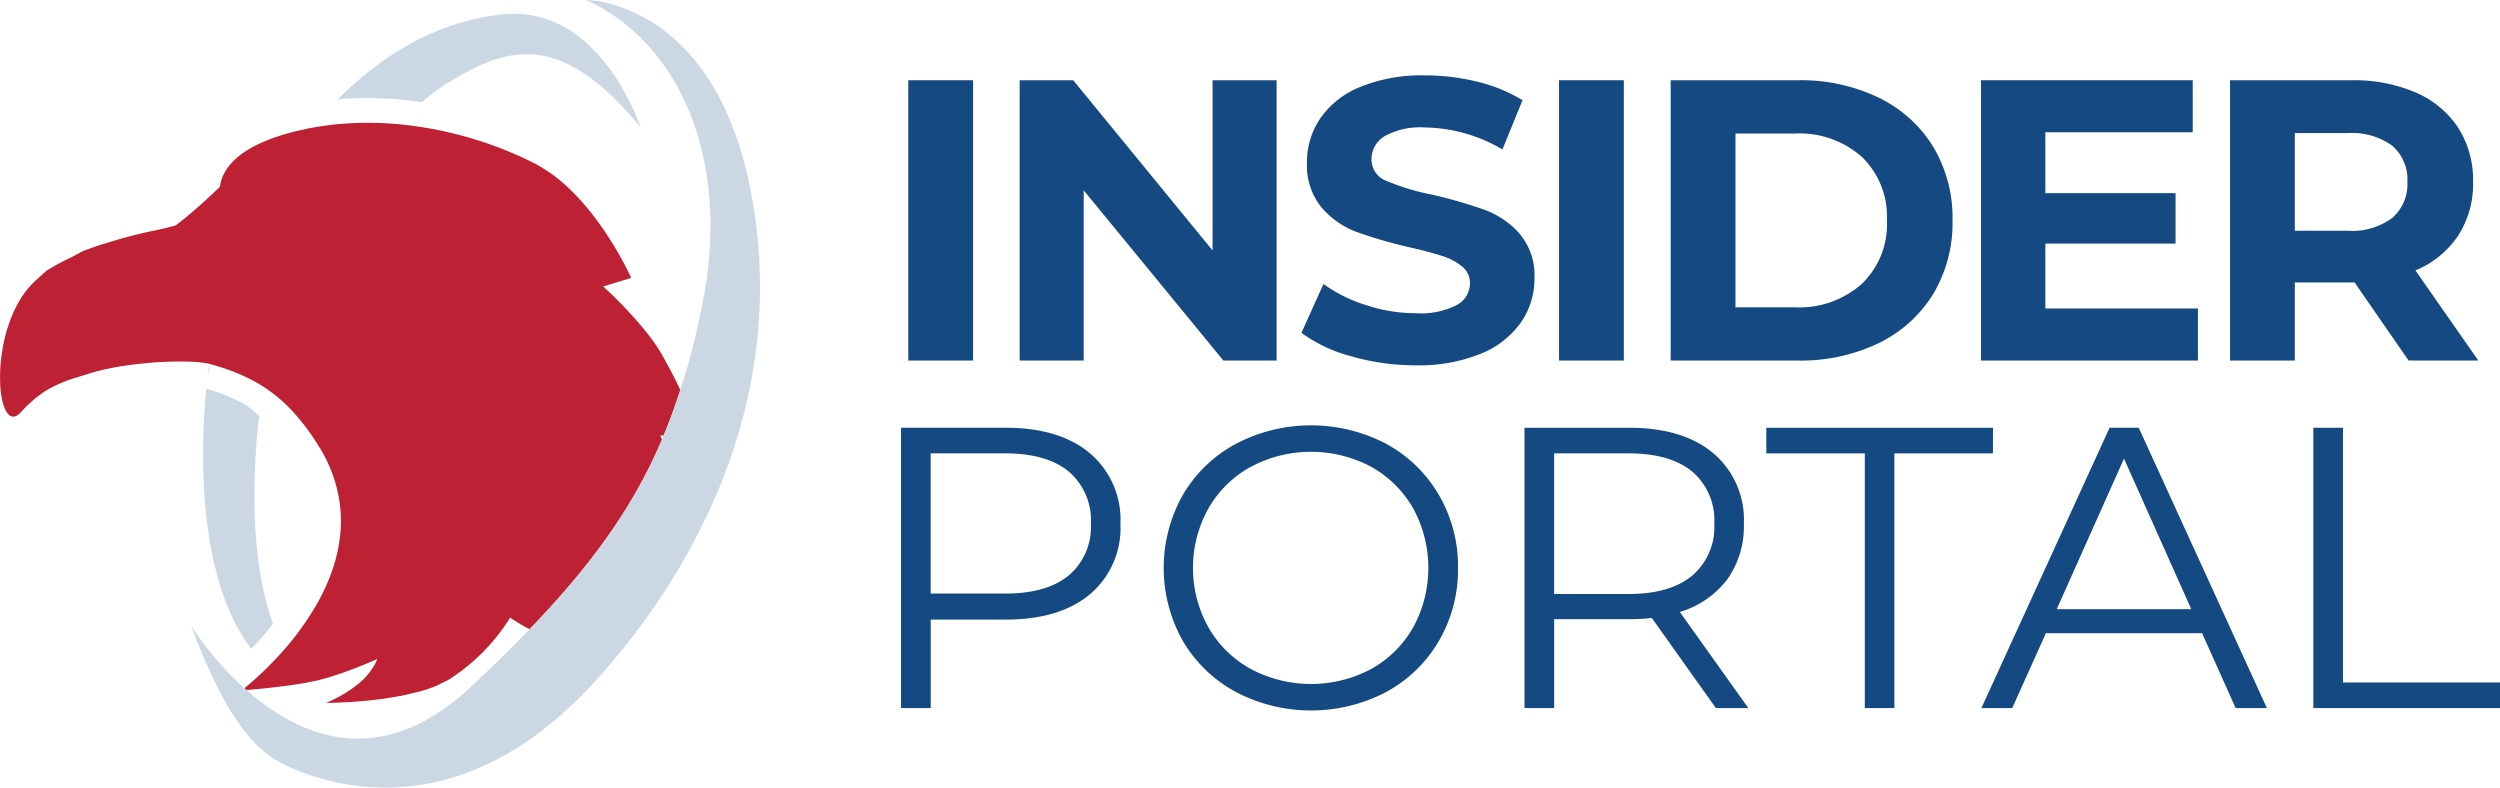
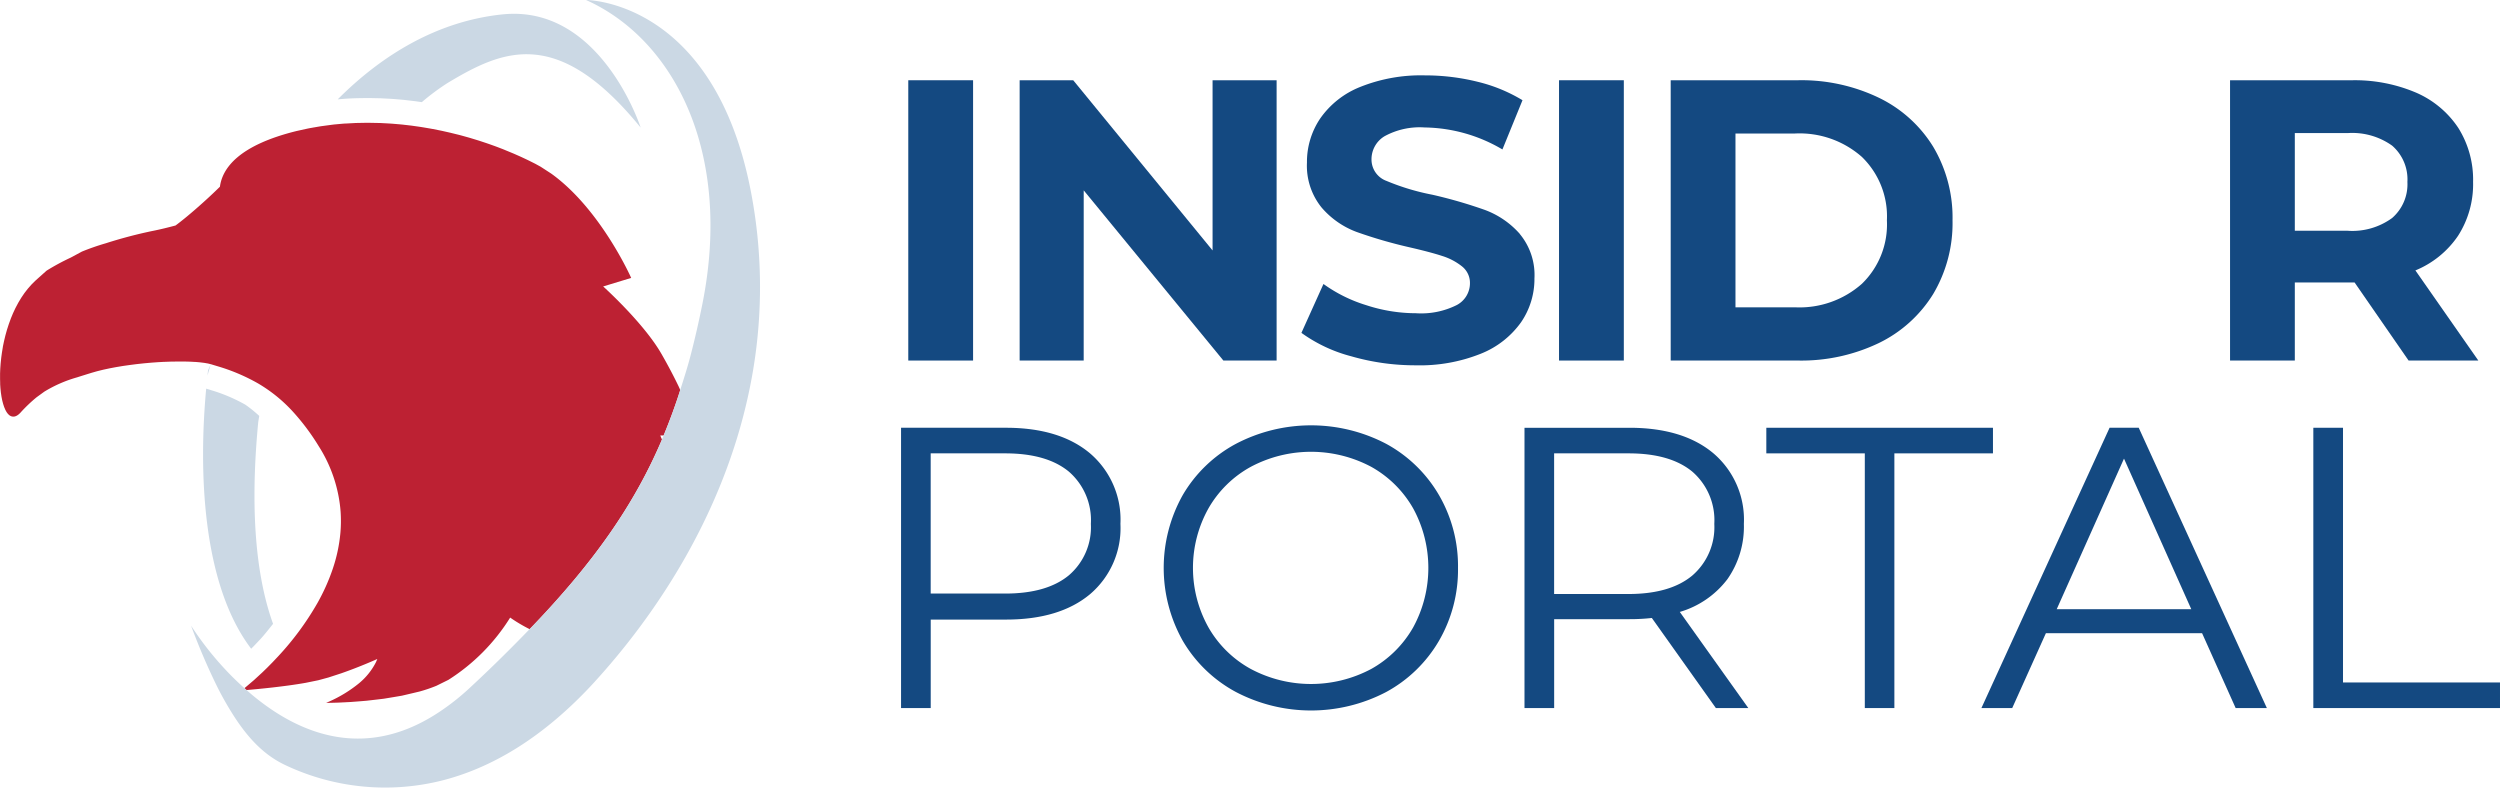
<svg xmlns="http://www.w3.org/2000/svg" width="324" height="102.073" viewBox="0 0 324 102.073">
  <g id="_2022_Insider_Logo_w-_Tagline" data-name="2022 Insider Logo w- Tagline" transform="translate(0)">
    <g id="Group_409" data-name="Group 409" transform="translate(116.772 9.773)">
      <g id="Group_406" data-name="Group 406" transform="translate(0.941)">
        <rect id="Rectangle_1602" data-name="Rectangle 1602" width="8.398" height="36.327" transform="translate(0 0.627)" fill="#144981" />
        <path id="Path_647" data-name="Path 647" d="M130.661,23.9l18.1,22.055h6.9V9.63h-8.3V31.686L129.3,9.63h-6.942V45.957h8.3Z" transform="translate(-107.925 -9.003)" fill="#144981" />
        <path id="Path_648" data-name="Path 648" d="M184.482,29.6a11.224,11.224,0,0,0-4.539-3.117,60.692,60.692,0,0,0-6.8-1.969,30.178,30.178,0,0,1-5.941-1.789,2.949,2.949,0,0,1-1.949-2.777,3.484,3.484,0,0,1,1.682-3.011,9.489,9.489,0,0,1,5.22-1.141,20.318,20.318,0,0,1,10.066,2.85l2.6-6.382a20.511,20.511,0,0,0-5.821-2.39,28.185,28.185,0,0,0-6.8-.828,21.146,21.146,0,0,0-8.438,1.509,11.483,11.483,0,0,0-5.153,4.072,10.063,10.063,0,0,0-1.722,5.734,8.6,8.6,0,0,0,1.9,5.814,11.037,11.037,0,0,0,4.539,3.164,60.53,60.53,0,0,0,6.8,1.976c1.8.414,3.231.788,4.286,1.135a7.866,7.866,0,0,1,2.6,1.375,2.73,2.73,0,0,1,1,2.156,3.2,3.2,0,0,1-1.709,2.83,10.283,10.283,0,0,1-5.287,1.061,20.73,20.73,0,0,1-6.435-1.041,18.942,18.942,0,0,1-5.554-2.75l-2.857,6.335a19.409,19.409,0,0,0,6.462,3.037,29.9,29.9,0,0,0,8.331,1.168,21.265,21.265,0,0,0,8.451-1.5,11.7,11.7,0,0,0,5.22-4.079,9.9,9.9,0,0,0,1.736-5.681,8.327,8.327,0,0,0-1.9-5.761Z" transform="translate(-105.219 -9.05)" fill="#144981" />
        <rect id="Rectangle_1603" data-name="Rectangle 1603" width="8.398" height="36.327" transform="translate(84.336 0.627)" fill="#144981" />
        <path id="Path_649" data-name="Path 649" d="M227.437,43.7A16.973,16.973,0,0,0,234.5,37.34a17.968,17.968,0,0,0,2.51-9.552,17.961,17.961,0,0,0-2.51-9.546,16.87,16.87,0,0,0-7.062-6.355A23.157,23.157,0,0,0,216.984,9.63h-16.5V45.957h16.5A23.245,23.245,0,0,0,227.437,43.7ZM208.88,39.055V16.533h7.69a12.211,12.211,0,0,1,8.691,3.031,10.729,10.729,0,0,1,3.244,8.224,10.7,10.7,0,0,1-3.244,8.224,12.188,12.188,0,0,1-8.691,3.044h-7.69Z" transform="translate(-101.675 -9.003)" fill="#144981" />
-         <path id="Path_650" data-name="Path 650" d="M265.832,39.209H246.06V30.8h16.875V24.263H246.06v-7.89h19.1V9.63H237.716V45.957h28.116Z" transform="translate(-98.696 -9.003)" fill="#144981" />
        <path id="Path_651" data-name="Path 651" d="M283.747,35.838l7,10.12h9.038l-8.157-11.682a12.317,12.317,0,0,0,5.527-4.486,12.365,12.365,0,0,0,1.949-6.982,12.593,12.593,0,0,0-1.922-7.009,12.54,12.54,0,0,0-5.474-4.566,20.246,20.246,0,0,0-8.384-1.6H267.606V45.957H276V35.838ZM276,29.136V16.479h6.849a8.892,8.892,0,0,1,5.767,1.629,5.786,5.786,0,0,1,1.976,4.7,5.794,5.794,0,0,1-1.976,4.673,8.74,8.74,0,0,1-5.767,1.655H276Z" transform="translate(-96.305 -9.003)" fill="#144981" />
      </g>
      <g id="Group_407" data-name="Group 407" transform="translate(0 45.352)">
        <path id="Path_652" data-name="Path 652" d="M111.968,76.191h9.759q6.949,0,10.894-3.291a11.232,11.232,0,0,0,3.938-9.112,11.3,11.3,0,0,0-3.938-9.138q-3.945-3.314-10.894-3.318h-13.6V87.659h3.845V76.191Zm0-21.541h9.652q5.387,0,8.251,2.363a8.317,8.317,0,0,1,2.857,6.775,8.2,8.2,0,0,1-2.857,6.669q-2.864,2.363-8.251,2.363h-9.652Z" transform="translate(-108.123 -51.019)" fill="#144981" />
        <path id="Path_653" data-name="Path 653" d="M177.787,69.519a18.32,18.32,0,0,0-2.483-9.466,17.662,17.662,0,0,0-6.835-6.622,20.991,20.991,0,0,0-19.505.027,17.645,17.645,0,0,0-6.849,6.615,19.3,19.3,0,0,0,0,18.891,17.645,17.645,0,0,0,6.849,6.615,20.991,20.991,0,0,0,19.505.027,17.645,17.645,0,0,0,6.835-6.615A18.361,18.361,0,0,0,177.787,69.519Zm-5.807,7.7a14.206,14.206,0,0,1-5.447,5.4,16.618,16.618,0,0,1-15.593,0,14.163,14.163,0,0,1-5.5-5.4,15.817,15.817,0,0,1,0-15.407,14.163,14.163,0,0,1,5.5-5.4,16.618,16.618,0,0,1,15.593,0,14.206,14.206,0,0,1,5.447,5.4,16.1,16.1,0,0,1,0,15.407Z" transform="translate(-105.601 -51.042)" fill="#144981" />
        <path id="Path_654" data-name="Path 654" d="M209.223,70.978a11.861,11.861,0,0,0,2.149-7.189,11.3,11.3,0,0,0-3.938-9.138q-3.945-3.314-10.894-3.318h-13.6V87.659h3.845V76.138h9.759a25.476,25.476,0,0,0,2.9-.154l8.3,11.675h4.205L203.068,75.2a11.949,11.949,0,0,0,6.155-4.225Zm-12.79,1.9H186.78V54.65h9.652q5.387,0,8.251,2.363a8.317,8.317,0,0,1,2.857,6.775,8.269,8.269,0,0,1-2.857,6.7q-2.864,2.383-8.251,2.39Z" transform="translate(-102.138 -51.019)" fill="#144981" />
        <path id="Path_655" data-name="Path 655" d="M241.332,51.332H211.96V54.65h12.763V87.659h3.832V54.65h12.777Z" transform="translate(-99.816 -51.019)" fill="#144981" />
-         <path id="Path_656" data-name="Path 656" d="M254.38,51.332,237.771,87.659h3.992l4.366-9.706h20.239l4.352,9.706h4.045L258.158,51.332H254.38Zm-6.849,23.51,8.718-19.512,8.718,19.512Z" transform="translate(-97.751 -51.019)" fill="#144981" />
+         <path id="Path_656" data-name="Path 656" d="M254.38,51.332,237.771,87.659h3.992l4.366-9.706h20.239l4.352,9.706h4.045L258.158,51.332Zm-6.849,23.51,8.718-19.512,8.718,19.512Z" transform="translate(-97.751 -51.019)" fill="#144981" />
        <path id="Path_657" data-name="Path 657" d="M281.446,84.342V51.332H277.6V87.659h24.191V84.342Z" transform="translate(-94.564 -51.019)" fill="#144981" />
      </g>
    </g>
    <path id="Path_673" data-name="Path 673" d="M24.97,44.492l-.072.685.424-1.469Z" transform="translate(1.992 3.497)" fill="#cbd8e4" />
    <path id="Path_674" data-name="Path 674" d="M44.236,14.731h0Z" transform="translate(3.515 1.178)" fill="#cbd8e4" />
    <path id="Path_675" data-name="Path 675" d="M37.574,15.159l-.015.019.024.142Z" transform="translate(3.005 1.213)" fill="#cbd8e4" />
    <path id="Path_676" data-name="Path 676" d="M65.433,18.258l-.246-.1-.74-.285-.348-.129-.7-.249-.34-.118-.947-.314-.094-.03-1.052-.321-.348-.1-.756-.21-.3-.081-.081-.021-.814-.2-.307-.076-1.12-.252-.273-.055-.883-.175-.4-.072-.814-.139-.382-.062-1.066-.152-.121-.016-1.192-.137-.361-.033-.868-.074-.389-.027-1.262-.068-.083,0h-.025l-1.318-.025H47.45l-1.131.02-.258.007-1.282.07-.07,0-.024,0-.3.023-1.1.1L42.946,15l-1.358.182-.232.038-.577.1-.577.1-.37.073-1.363.3c-7.56,1.857-9.653,4.847-9.967,7.226-.515.507-1.143,1.107-1.88,1.776-1.948,1.768-3.192,2.748-3.874,3.25-.97.258-1.951.5-2.892.69a59.435,59.435,0,0,0-6.14,1.614,31.37,31.37,0,0,0-3.1,1.078l-1.449.78A29.755,29.755,0,0,0,6.036,33.9l-1.42,1.269-.477.47-.03.031-.031.032-.423.48-.074.089-.389.5-.064.089-.28.412-.09.133-.008.014-.023.037-.338.564-.032.055-.312.587-.052.1-.276.588-.051.115-.251.606-.036.1-.232.636-.008.021-.209.65-.032.1-.175.625-.034.13-.149.62-.005.023-.023.1L.4,43.611l-.022.108L.368,43.8l-.1.611-.014.085-.075.545-.01.075-.015.128-.062.594-.012.132-.043.587-.005.1-.023.574,0,.05,0,.565v.106l.014.529L.02,48.6l.033.5.009.1.051.491.008.055.066.446.01.063.042.212.042.212.018.082.1.381.022.073.115.348.019.047.133.313,0,0,0,.008.15.27.023.038.067.09.09.121.016.017.015.017.17.158.03.02.188.106.014,0,.031.007.166.038.026,0h.04l.085,0,.048-.007.069-.015.012,0,.052-.016.081-.03.053-.024.084-.045.052-.031.091-.063.049-.037.1-.088.04-.034.146-.147a19.192,19.192,0,0,1,2.077-1.977l.983-.714A17.06,17.06,0,0,1,10,47.723c.58-.187,1.209-.381,1.9-.595l.64-.183.124-.033.663-.164.127-.029.66-.142.083-.018.735-.139.172-.031.752-.125.124-.019.7-.1.154-.021.774-.1L17.812,46l.8-.086.066-.007.757-.068.179-.015.776-.057.154-.01h.01l.73-.04.081,0,.761-.028.167,0,.728-.014h.869l.663.018.131.005.627.034.046,0,.484.042.12.013.477.059.018,0,.4.07.017,0,.081.017.361.088,1.02.307a24.671,24.671,0,0,1,5.066,2.16,19.387,19.387,0,0,1,4.537,3.661,29.107,29.107,0,0,1,3.369,4.5,18.367,18.367,0,0,1,2.836,8.488,17.632,17.632,0,0,1-.023,2.7A20.135,20.135,0,0,1,43.1,72.616a26.076,26.076,0,0,1-1.949,4.339,37.184,37.184,0,0,1-5.11,6.936l-.72.762-.69.7-.65.63-1.079.991L31.68,88.012l.273.24c1.4-.118,4.891-.443,7.656-.935l1.639-.334,1.316-.358,1.667-.544c2.494-.867,4.669-1.855,4.669-1.855l-.05.118-.123.291a8.6,8.6,0,0,1-2.194,2.736,17.031,17.031,0,0,1-3.859,2.366l-.4.173h.1l.36,0,.5-.012.634-.018.779-.038.842-.044,1.09-.084.91-.075,1.268-.146.986-.118,1.366-.226.982-.167,1.531-.36.782-.187a19.519,19.519,0,0,0,2.143-.73l1.564-.773a25.5,25.5,0,0,0,8.008-8.072l.087.063a20.092,20.092,0,0,0,2.44,1.44c8.382-8.686,13.6-16.223,17.147-24.572l-.184-.437-.035-.093.433,0c.789-1.9,1.514-3.871,2.155-5.893l-.208-.461c-.609-1.266-1.349-2.69-2.241-4.241-2.317-4.026-7.543-8.72-7.543-8.72l3.631-1.106s-3.95-8.923-10.365-13.522l-1.363-.885-.706-.388-.849-.424-.272-.131-.626-.294-.153-.07-.154-.07-.284-.125-.408-.18-.239-.1-.944-.389Z" transform="translate(0 1.178)" fill="#bd2133" />
    <g id="Group_410" data-name="Group 410" transform="translate(24.769 0)">
      <path id="Path_677" data-name="Path 677" d="M41.313,12.678c.463-.033.926-.059,1.662-.083l1.3-.021h.3l1.531.032,1.337.071.431.03.928.079.391.037,1.4.164.834.119A29.8,29.8,0,0,1,54.8,10.6C61.9,6.344,69,3.149,79.786,16.4c0,0-5.154-15.974-17.89-14.668-8.329.854-15.528,5.15-21.372,11.014l.366-.034.423-.032Z" transform="translate(-21.527 0.132)" fill="#cbd8e4" />
      <path id="Path_678" data-name="Path 678" d="M75.288,88.3c7.456-8.178,16.381-21.03,19.868-37.166a65.2,65.2,0,0,0,.375-26.043C90.809-.051,74.117,0,74.117,0,85.472,5.09,93.132,19.694,89.2,39.368c-.474,2.368-.989,4.605-1.552,6.765-.4,1.529-.867,2.968-1.325,4.414-.641,2.022-1.366,3.99-2.155,5.893l-.214.526C80.4,65.315,75.186,72.852,66.8,81.538c-2.393,2.479-4.963,5.029-7.91,7.755a30.448,30.448,0,0,1-3.366,2.687c-8.342,5.785-15.855,4.014-21.568.368a30.954,30.954,0,0,1-3.842-2.918l-.273-.24c-.834-.753-1.616-1.508-2.313-2.251a40.641,40.641,0,0,1-4.6-5.85A83.188,83.188,0,0,0,26.316,89c.664,1.329,1.309,2.444,1.946,3.461,2.4,3.832,4.656,5.676,7.036,6.77a30.226,30.226,0,0,0,20.1,1.937c6.274-1.579,13.082-5.4,19.893-12.866Z" transform="translate(-22.934 0)" fill="#cbd8e4" />
      <path id="Path_679" data-name="Path 679" d="M31.74,79.166c.622-.674,1.148-1.362,1.7-2.046C31.517,71.79,30.3,63.6,31.52,50.946l.13-.772a16.169,16.169,0,0,0-1.809-1.461,21.4,21.4,0,0,0-4.42-1.875l-.649-.2c-.963,10.348-.622,25.212,5.83,33.707l.47-.476.667-.707Z" transform="translate(-22.819 3.731)" fill="#cbd8e4" />
    </g>
  </g>
</svg>